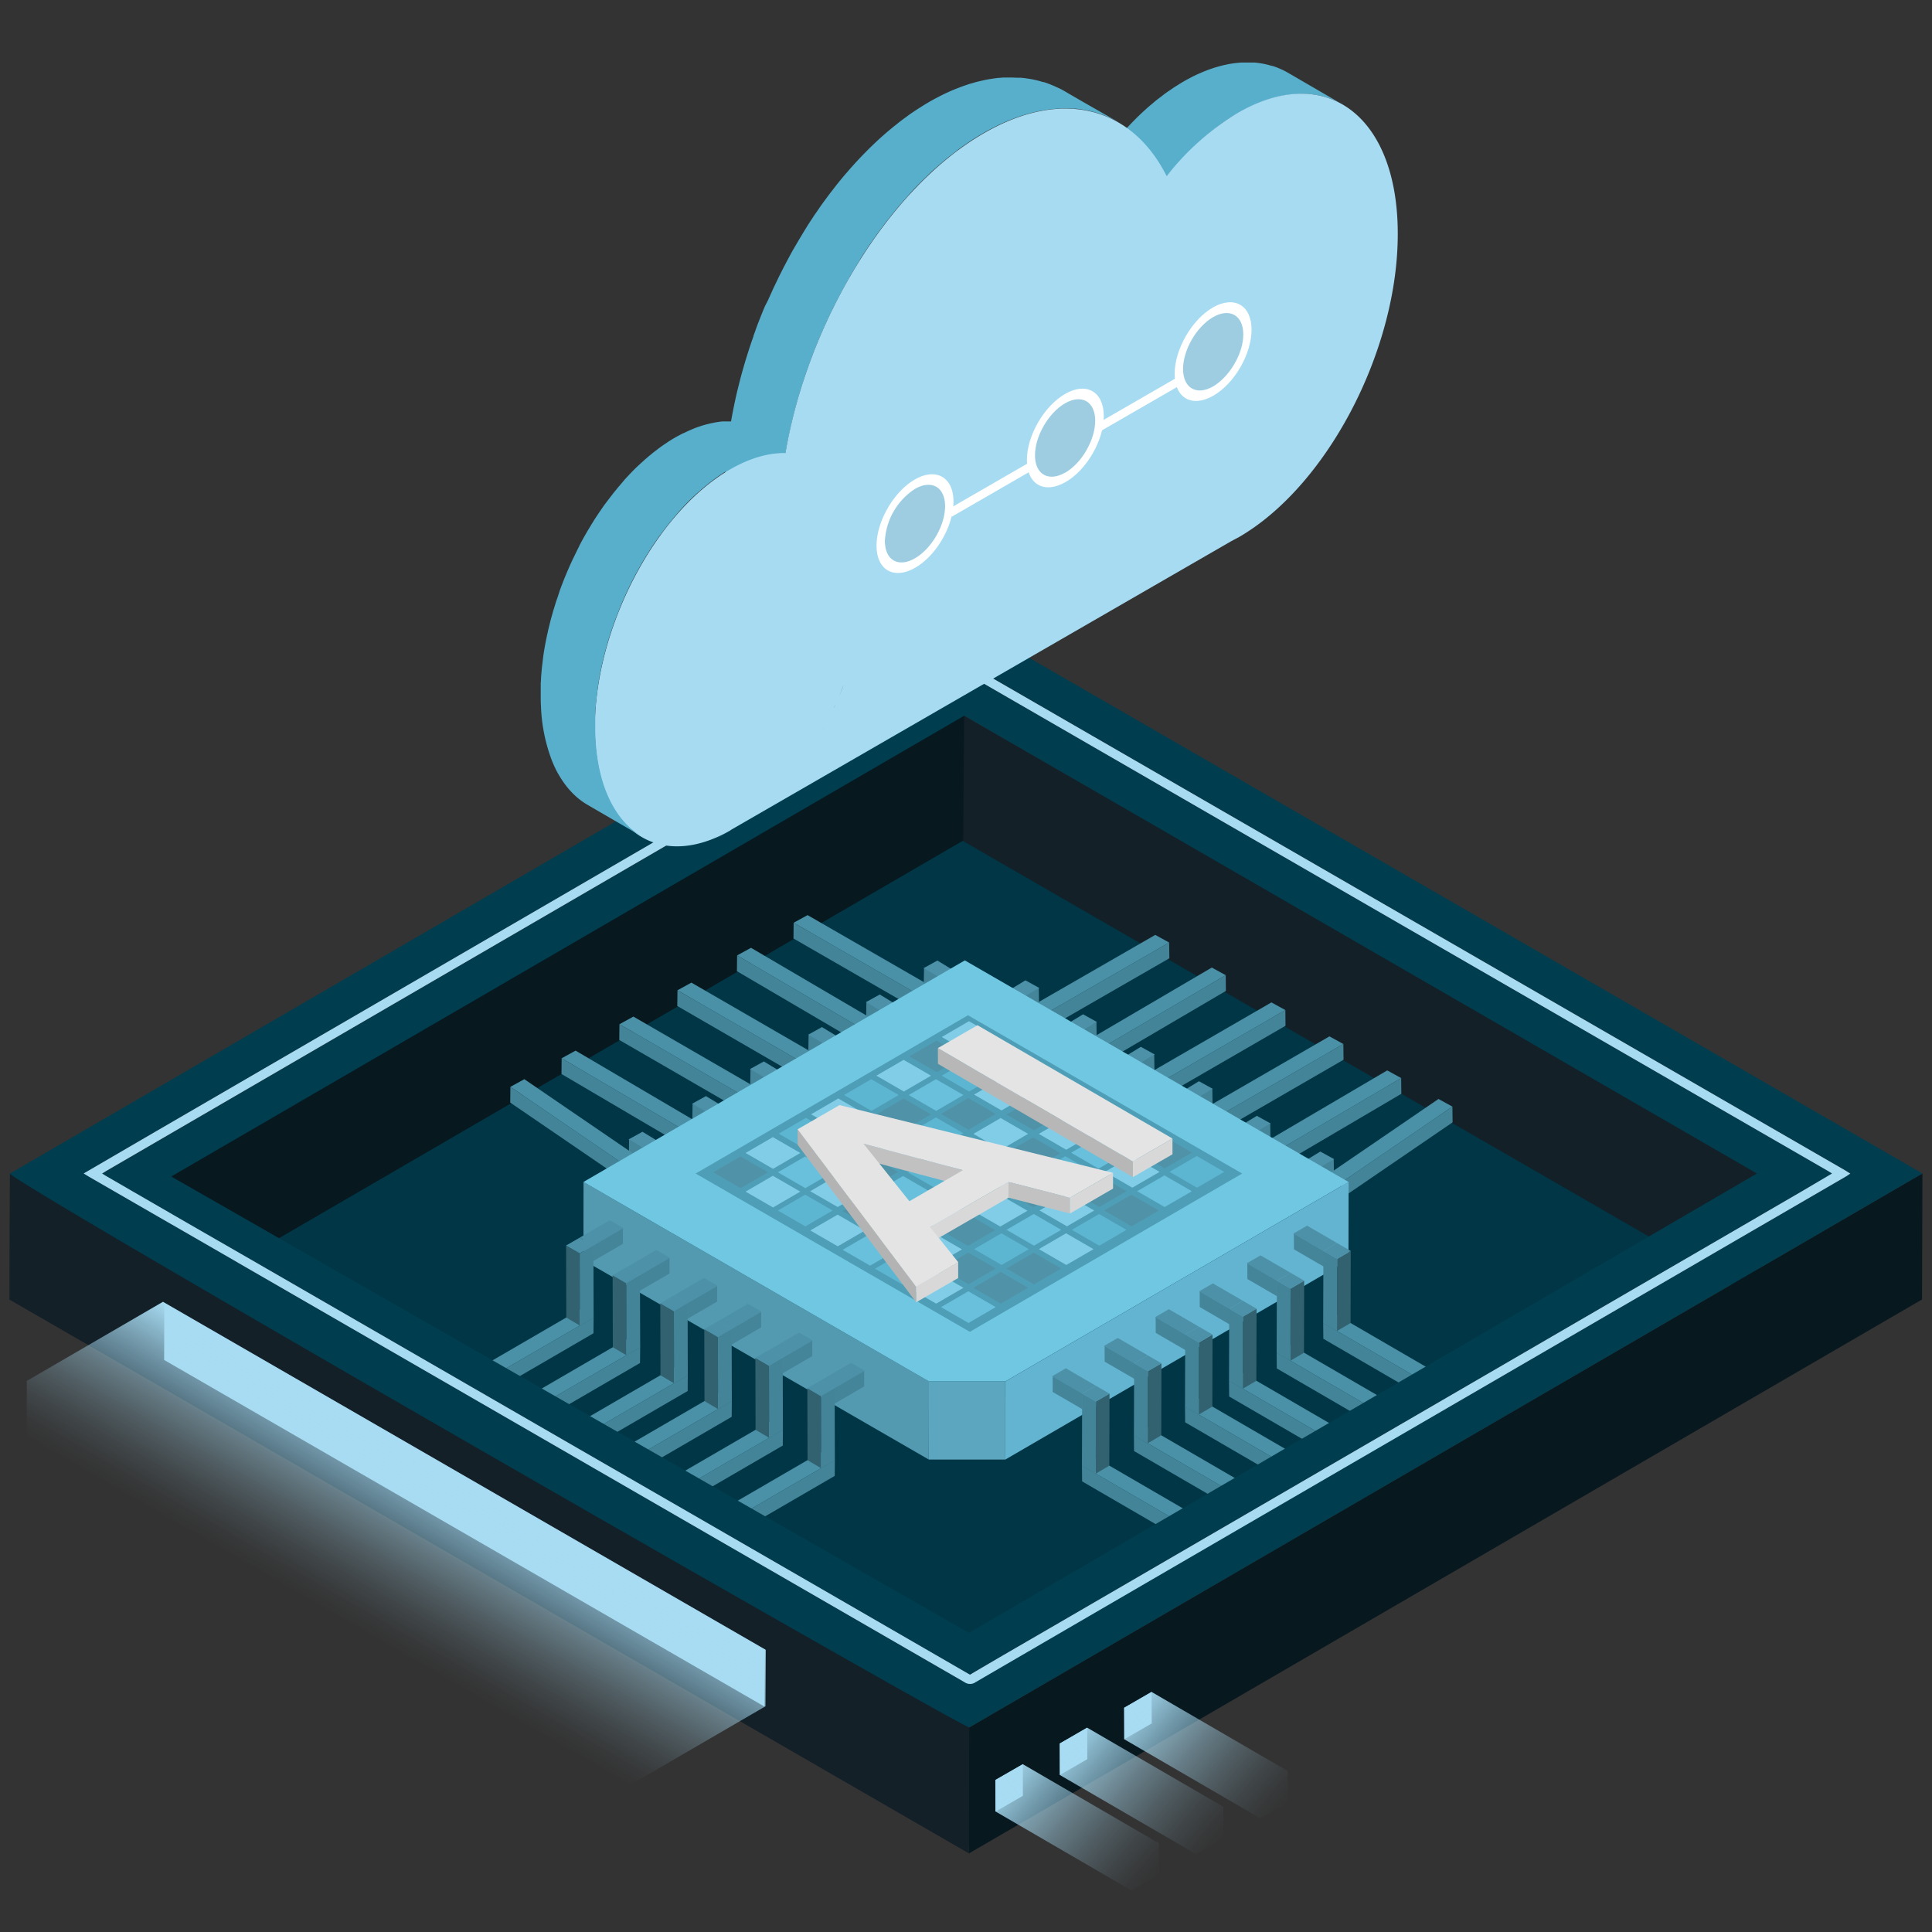
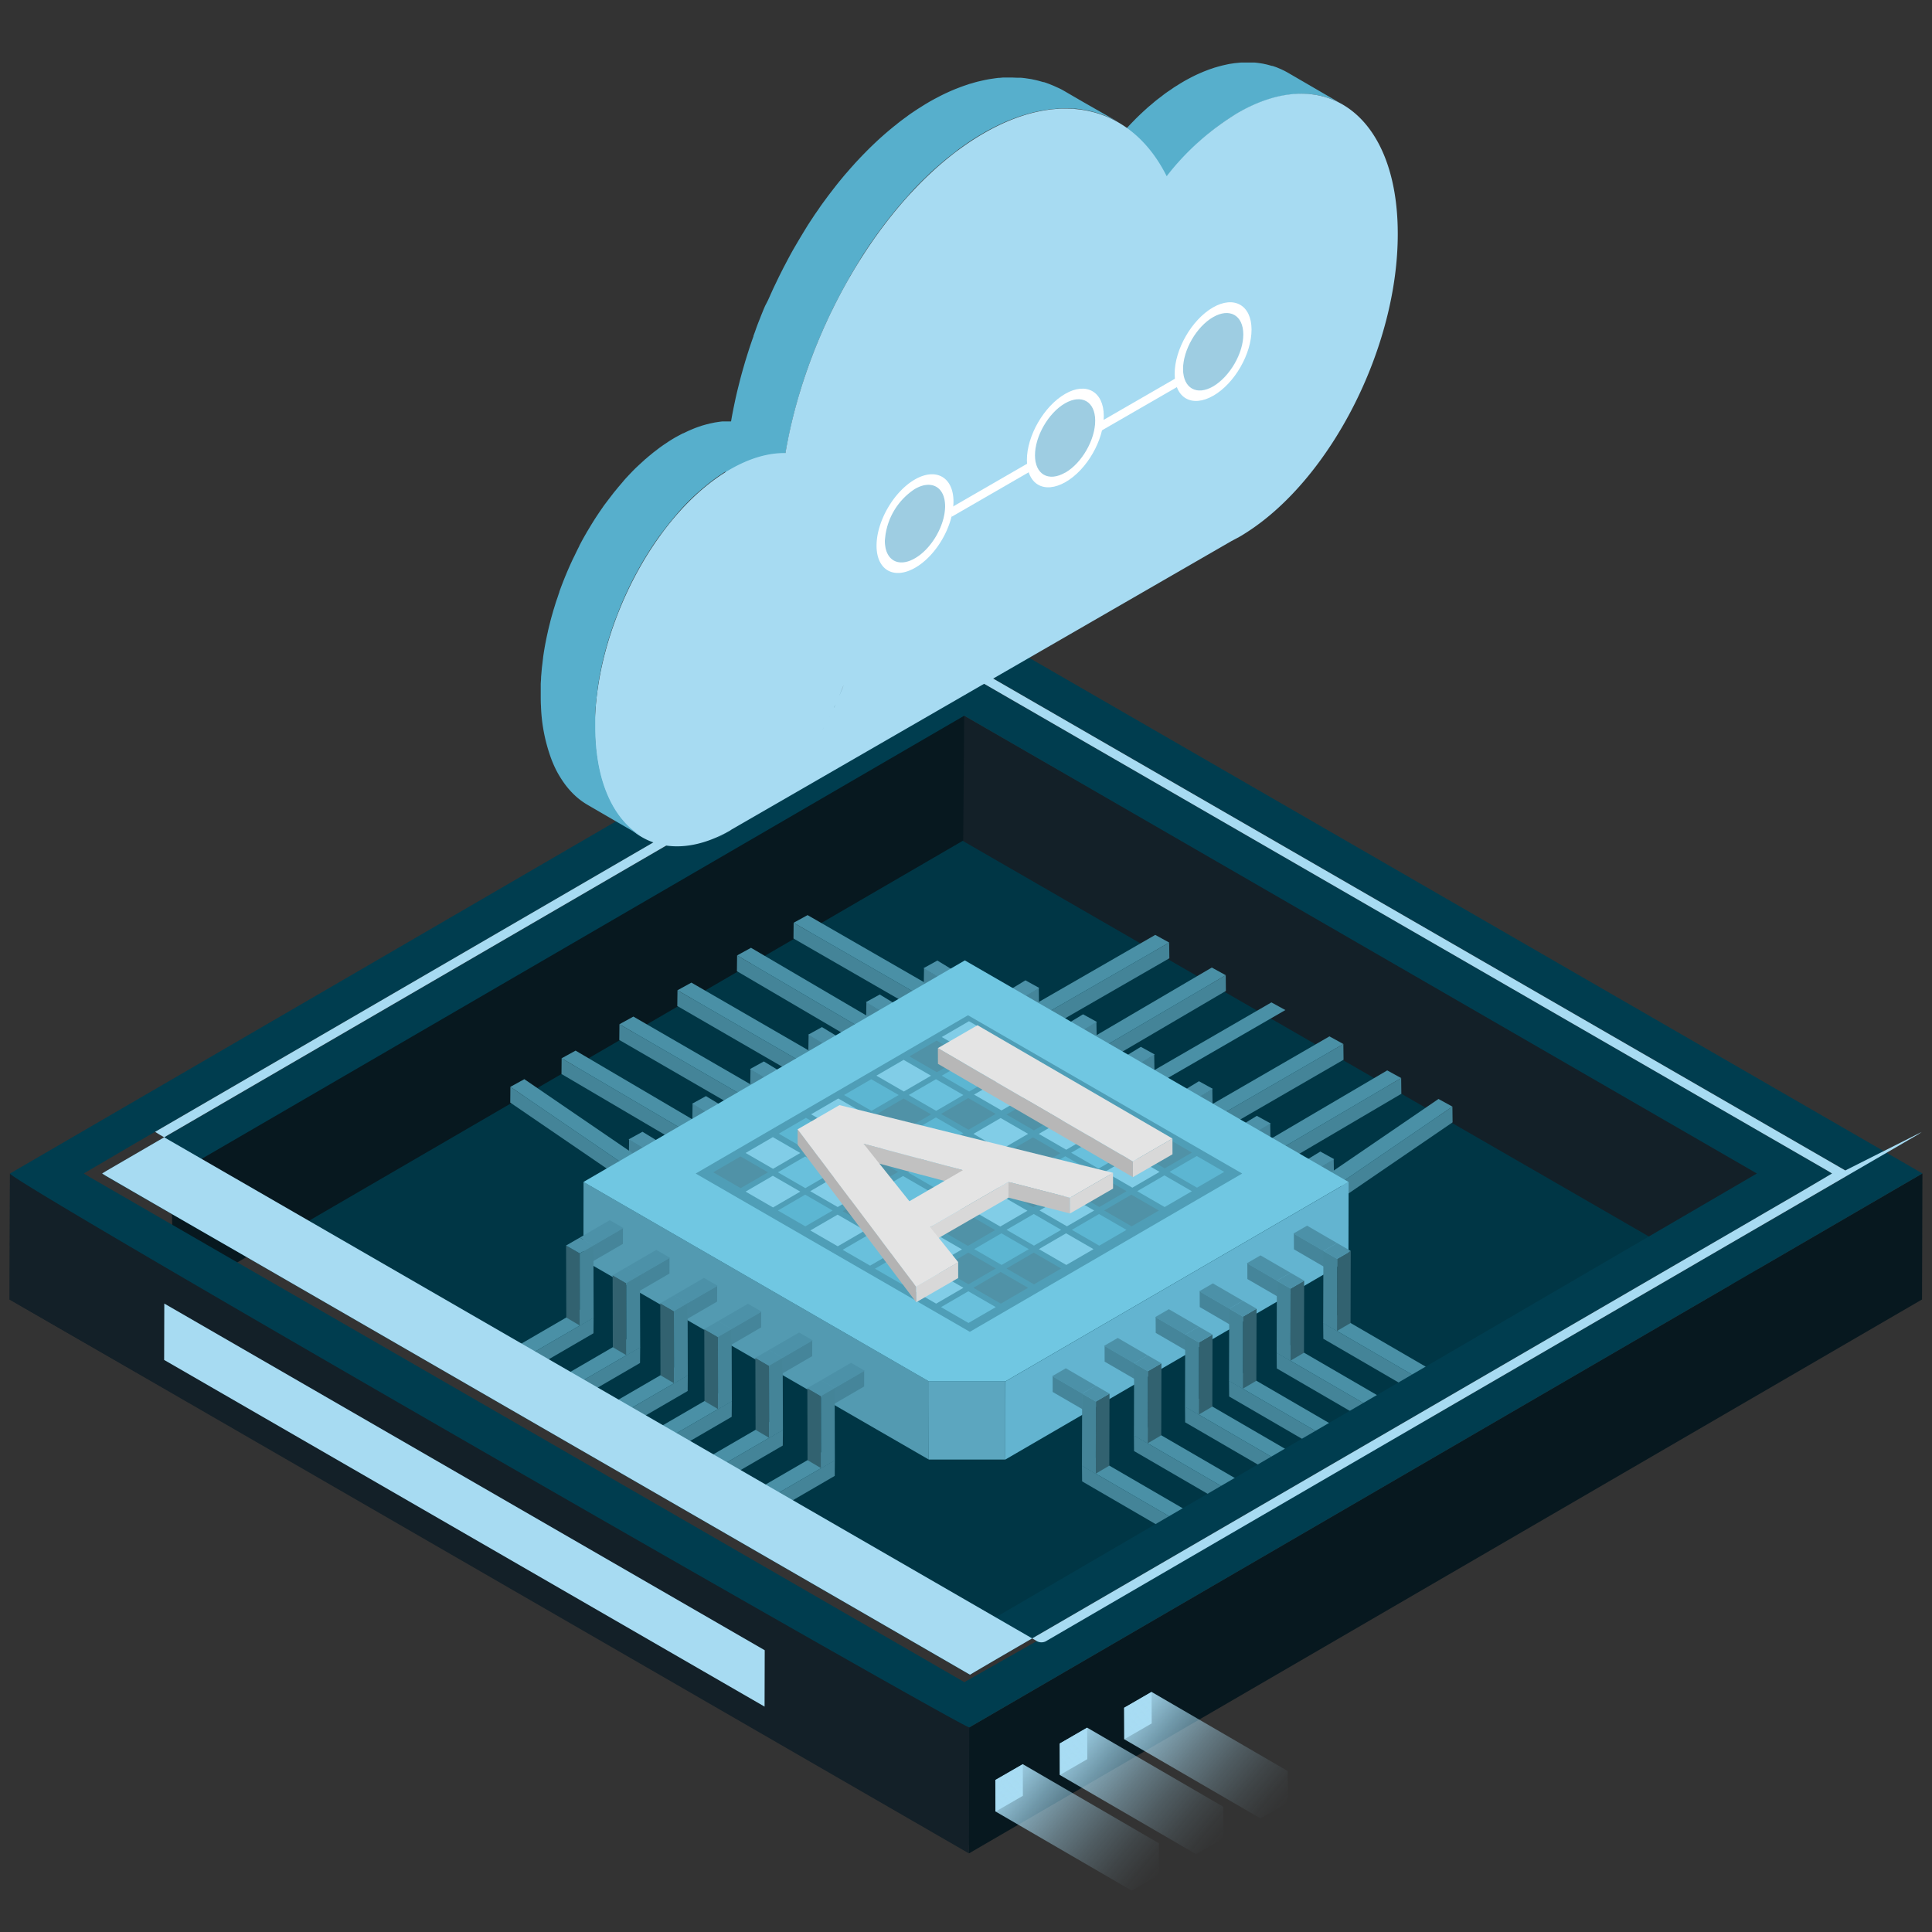
<svg xmlns="http://www.w3.org/2000/svg" height="500" viewBox="0 0 500 500" width="500">
  <rect x="0" y="0" width="500" height="500" fill="#333333" stroke="none" />
  <defs>
    <linearGradient gradientUnits="userSpaceOnUse" id="a" x1="260.3" x2="297.24" y1="457.42" y2="488.42">
      <stop offset="0" stop-color="#a8dcf3" />
      <stop offset=".05" stop-color="#a8dcf3" stop-opacity=".92" />
      <stop offset=".25" stop-color="#a8dcf3" stop-opacity=".65" />
      <stop offset=".44" stop-color="#a8dcf3" stop-opacity=".42" />
      <stop offset=".62" stop-color="#a8dcf3" stop-opacity=".24" />
      <stop offset=".78" stop-color="#a8dcf3" stop-opacity=".11" />
      <stop offset=".91" stop-color="#a8dcf3" stop-opacity=".03" />
      <stop offset="1" stop-color="#a8dcf3" stop-opacity="0" />
    </linearGradient>
    <linearGradient href="#a" id="b" x1="276.98" x2="313.92" y1="447.99" y2="478.98" />
    <linearGradient href="#a" id="c" x1="293.65" x2="330.59" y1="438.74" y2="469.73" />
    <linearGradient gradientUnits="userSpaceOnUse" id="d" x1="90.52" x2="114.54" y1="420.29" y2="378.68">
      <stop offset="0" stop-color="#a8dcf3" stop-opacity="0" />
      <stop offset=".09" stop-color="#a8dcf3" stop-opacity=".03" />
      <stop offset=".22" stop-color="#a8dcf3" stop-opacity=".11" />
      <stop offset=".38" stop-color="#a8dcf3" stop-opacity=".24" />
      <stop offset=".56" stop-color="#a8dcf3" stop-opacity=".42" />
      <stop offset=".75" stop-color="#a8dcf3" stop-opacity=".65" />
      <stop offset=".95" stop-color="#a8dcf3" stop-opacity=".92" />
      <stop offset="1" stop-color="#a8dcf3" />
    </linearGradient>
  </defs>
  <g style="isolation:isolate">
    <g>
      <g>
        <polygon fill="#003645" points="440.92 312.5 250.62 423.09 55.45 314.62 249.38 201.91 440.92 312.5" />
      </g>
      <g data-name="Base Top">
        <path d="M247.55,184.07l-.27,32.46C315.85,256.12,386.43,296.71,455,336.31l.09-33.61C386.52,263.11,316.12,223.66,247.55,184.07Z" fill="#132028" />
        <path d="M44.32,302.48l.57,33.83L249.28,217.53l.27-34.46C181.42,222.66,112.46,262.89,44.32,302.48Z" fill="#07181f" />
      </g>
      <g>
        <g data-name="Pipes Top Left">
          <g>
            <g style="isolation:isolate">
              <polygon fill="#45859a" points="170.48 299.54 170.41 303.62 162.75 298.96 162.81 294.89 170.48 299.54" />
              <polygon fill="#4c91a8" points="166.27 292.9 173.93 297.56 170.37 299.54 162.68 294.88 166.27 292.9" />
            </g>
            <g style="isolation:isolate">
              <polygon fill="#448498" points="160.77 300.86 160.71 304.94 132.05 285.35 132.09 281.27 160.77 300.86" />
              <polygon fill="#4a90a6" points="135.7 279.29 164.36 298.88 160.77 300.86 132.09 281.27 135.7 279.29" />
            </g>
          </g>
          <g data-name="Pipe">
            <g style="isolation:isolate">
              <polygon fill="#45859a" points="186.91 290.3 186.84 294.38 179.18 289.72 179.24 285.65 186.91 290.3" />
              <polygon fill="#4c91a8" points="182.7 283.67 190.36 288.32 186.8 290.3 179.11 285.65 182.7 283.67" />
            </g>
            <g style="isolation:isolate">
              <polygon fill="#448498" points="179.01 293.65 178.94 297.73 145.31 277.95 145.35 273.88 179.01 293.65" />
              <polygon fill="#4a90a6" points="148.96 271.9 182.59 291.68 179.01 293.65 145.35 273.88 148.96 271.9" />
            </g>
          </g>
          <g data-name="Pipe">
            <g style="isolation:isolate">
              <polygon fill="#45859a" points="201.89 281.33 201.82 285.41 194.16 280.76 194.23 276.68 201.89 281.33" />
              <polygon fill="#4c91a8" points="197.68 274.7 205.35 279.36 201.78 281.33 194.09 276.68 197.68 274.7" />
            </g>
            <g style="isolation:isolate">
              <polygon fill="#448498" points="191.09 282.86 191.02 286.93 160.27 269.14 160.31 265.07 191.09 282.86" />
              <polygon fill="#4a90a6" points="163.92 263.09 194.67 280.88 191.09 282.86 160.31 265.07 163.92 263.09" />
            </g>
          </g>
          <g data-name="Pipe">
            <g style="isolation:isolate">
              <polygon fill="#45859a" points="216.93 272.44 216.86 276.52 209.2 271.86 209.27 267.79 216.93 272.44" />
              <polygon fill="#4c91a8" points="212.72 265.81 220.39 270.46 216.82 272.44 209.14 267.79 212.72 265.81" />
            </g>
            <g style="isolation:isolate">
              <polygon fill="#448498" points="210.09 276.37 210.02 280.45 175.28 260.35 175.33 256.28 210.09 276.37" />
              <polygon fill="#4a90a6" points="178.93 254.3 213.67 274.39 210.09 276.37 175.33 256.28 178.93 254.3" />
            </g>
          </g>
          <g data-name="Pipe">
            <g style="isolation:isolate">
              <polygon fill="#45859a" points="231.89 264.02 231.82 268.09 224.16 263.44 224.22 259.36 231.89 264.02" />
              <polygon fill="#4c91a8" points="227.68 257.38 235.34 262.04 231.78 264.02 224.09 259.36 227.68 257.38" />
            </g>
            <g style="isolation:isolate">
              <polygon fill="#448498" points="224.2 266.87 224.13 270.95 190.71 251.34 190.76 247.26 224.2 266.87" />
              <polygon fill="#4a90a6" points="194.36 245.29 227.78 264.9 224.2 266.87 190.76 247.26 194.36 245.29" />
            </g>
          </g>
          <g data-name="Pipe">
            <g style="isolation:isolate">
              <polygon fill="#448498" points="237.57 257.33 237.5 261.4 205.35 242.88 205.39 238.81 237.57 257.33" />
              <polygon fill="#4a90a6" points="209 236.83 241.15 255.35 237.57 257.33 205.39 238.81 209 236.83" />
            </g>
            <g style="isolation:isolate">
              <polygon fill="#45859a" points="246.8 255.23 246.73 259.31 239.07 254.65 239.14 250.58 246.8 255.23" />
              <polygon fill="#4c91a8" points="242.59 248.59 250.26 253.25 246.69 255.23 239 250.57 242.59 248.59" />
            </g>
          </g>
        </g>
        <g data-name="Pipes Top Right">
          <g data-name="Pipe">
            <g style="isolation:isolate">
              <polygon fill="#45859a" points="337.5 304.66 337.56 308.73 345.23 304.08 345.16 300 337.5 304.66" />
              <polygon fill="#4c91a8" points="341.7 298.02 334.04 302.68 337.6 304.65 345.29 300 341.7 298.02" />
            </g>
            <g style="isolation:isolate">
              <polygon fill="#448498" points="347.2 305.98 347.27 310.05 375.93 290.46 375.88 286.39 347.2 305.98" />
              <polygon fill="#4a90a6" points="372.28 284.41 343.62 304 347.2 305.98 375.88 286.39 372.28 284.41" />
            </g>
          </g>
          <g data-name="Pipe">
            <g style="isolation:isolate">
              <polygon fill="#45859a" points="321.07 295.42 321.14 299.49 328.8 294.84 328.73 290.76 321.07 295.42" />
              <polygon fill="#4c91a8" points="325.27 288.78 317.61 293.44 321.18 295.42 328.86 290.76 325.27 288.78" />
            </g>
            <g style="isolation:isolate">
              <polygon fill="#448498" points="328.96 298.77 329.03 302.85 362.67 283.07 362.62 279 328.96 298.77" />
              <polygon fill="#4a90a6" points="359.01 277.02 325.38 296.79 328.96 298.77 362.62 279 359.01 277.02" />
            </g>
          </g>
          <g data-name="Pipe">
            <g style="isolation:isolate">
              <polygon fill="#45859a" points="306.08 286.45 306.15 290.53 313.81 285.87 313.75 281.8 306.08 286.45" />
              <polygon fill="#4c91a8" points="310.29 279.82 302.63 284.47 306.19 286.45 313.88 281.8 310.29 279.82" />
            </g>
            <g style="isolation:isolate">
              <polygon fill="#448498" points="316.89 287.97 316.95 292.05 347.71 274.26 347.66 270.19 316.89 287.97" />
              <polygon fill="#4a90a6" points="344.06 268.21 313.3 286 316.89 287.97 347.66 270.19 344.06 268.21" />
            </g>
          </g>
          <g data-name="Pipe">
            <g style="isolation:isolate">
              <polygon fill="#45859a" points="291.04 277.56 291.11 281.63 298.77 276.98 298.71 272.9 291.04 277.56" />
              <polygon fill="#4c91a8" points="295.25 270.92 287.59 275.58 291.15 277.56 298.84 272.9 295.25 270.92" />
            </g>
            <g style="isolation:isolate">
-               <polygon fill="#448498" points="297.89 281.49 297.95 285.56 332.69 265.47 332.65 261.4 297.89 281.49" />
              <polygon fill="#4a90a6" points="329.04 259.42 294.31 279.51 297.89 281.49 332.65 261.4 329.04 259.42" />
            </g>
          </g>
          <g data-name="Pipe">
            <g style="isolation:isolate">
              <polygon fill="#45859a" points="276.09 269.13 276.15 273.21 283.82 268.56 283.75 264.48 276.09 269.13" />
              <polygon fill="#4c91a8" points="280.29 262.5 272.63 267.15 276.19 269.13 283.88 264.48 280.29 262.5" />
            </g>
            <g style="isolation:isolate">
              <polygon fill="#448498" points="283.77 271.99 283.84 276.06 317.26 256.45 317.22 252.38 283.77 271.99" />
              <polygon fill="#4a90a6" points="313.61 250.4 280.19 270.01 283.77 271.99 317.22 252.38 313.61 250.4" />
            </g>
          </g>
          <g data-name="Pipe">
            <g style="isolation:isolate">
              <polygon fill="#448498" points="270.4 262.44 270.47 266.52 302.63 248 302.58 243.93 270.4 262.44" />
              <polygon fill="#4a90a6" points="298.98 241.95 266.82 260.47 270.4 262.44 302.58 243.93 298.98 241.95" />
            </g>
            <g style="isolation:isolate">
              <polygon fill="#45859a" points="261.17 260.35 261.24 264.42 268.9 259.77 268.84 255.69 261.17 260.35" />
              <polygon fill="#4c91a8" points="265.38 253.71 257.72 258.37 261.28 260.35 268.97 255.69 265.38 253.71" />
            </g>
          </g>
        </g>
      </g>
      <g>
        <g style="isolation:isolate">
          <polygon fill="#63b4d0" points="260.21 357.5 260.18 377.73 348.98 326.12 349.02 305.89 260.21 357.5" />
          <path d="M260.18,377.73l0-20.23h-19.8l0,20.23Z" fill="#5ca6bf" />
          <polygon fill="#539ab1" points="151.02 305.89 150.99 326.12 240.37 377.73 240.41 357.5 151.02 305.89" />
          <path d="M249.7,248.55,151,305.89l89.39,51.61h19.8L349,305.89Z" fill="#70c7e2" />
        </g>
      </g>
      <g>
        <g data-name="Pipes Bottom Left">
          <g data-name="Pipe">
            <g style="isolation:isolate">
              <polygon fill="#45859a" points="215.9 359.25 215.89 363.32 223.64 358.82 223.65 354.74 215.9 359.25" />
              <polygon fill="#4c91a8" points="220.24 352.69 212.49 357.2 216.01 359.25 223.79 354.74 220.24 352.69" />
            </g>
            <g style="isolation:isolate">
              <polygon fill="#448498" points="191.98 391.87 191.97 395.94 216.03 381.96 216.06 377.89 191.98 391.87" />
              <polygon fill="#4a90a6" points="212.5 375.84 188.44 389.82 191.98 391.87 216.06 377.89 212.5 375.84" />
            </g>
            <g style="isolation:isolate">
              <polygon fill="#326270" points="212.46 361.3 208.94 359.25 208.99 377.89 212.5 379.96 212.46 361.3" />
              <polygon fill="#4c91a8" points="212.49 357.2 208.94 359.25 212.46 361.3 216.01 359.25 212.49 357.2" />
              <polygon fill="#448498" points="216.01 359.25 212.46 361.3 212.5 379.96 216.06 377.89 216.01 359.25" />
            </g>
          </g>
          <g data-name="Pipe">
            <g style="isolation:isolate">
              <polygon fill="#45859a" points="202.46 351.4 202.45 355.47 210.2 350.97 210.21 346.89 202.46 351.4" />
              <polygon fill="#4c91a8" points="206.79 344.85 199.04 349.35 202.56 351.4 210.34 346.89 206.79 344.85" />
            </g>
            <g style="isolation:isolate">
              <polygon fill="#448498" points="178.53 384.02 178.52 388.09 202.58 374.11 202.62 370.04 178.53 384.02" />
              <polygon fill="#4a90a6" points="199.05 367.99 174.99 381.97 178.53 384.02 202.62 370.04 199.05 367.99" />
            </g>
            <g style="isolation:isolate">
              <polygon fill="#326270" points="199.01 353.45 195.49 351.4 195.54 370.04 199.05 372.11 199.01 353.45" />
              <polygon fill="#4c91a8" points="199.04 349.35 195.49 351.4 199.01 353.45 202.56 351.4 199.04 349.35" />
              <polygon fill="#448498" points="202.56 351.4 199.01 353.45 199.05 372.11 202.62 370.04 202.56 351.4" />
            </g>
          </g>
          <g data-name="Pipe">
            <g style="isolation:isolate">
              <polygon fill="#45859a" points="189.24 343.96 189.23 348.04 196.98 343.53 196.99 339.45 189.24 343.96" />
              <polygon fill="#4c91a8" points="193.57 337.41 185.82 341.91 189.34 343.96 197.12 339.46 193.57 337.41" />
            </g>
            <g style="isolation:isolate">
              <polygon fill="#448498" points="165.32 376.58 165.31 380.66 189.36 366.67 189.4 362.6 165.32 376.58" />
              <polygon fill="#4a90a6" points="185.83 360.55 161.77 374.53 165.32 376.58 189.4 362.6 185.83 360.55" />
            </g>
            <g style="isolation:isolate">
              <polygon fill="#326270" points="185.79 346.01 182.27 343.96 182.32 362.6 185.83 364.67 185.79 346.01" />
              <polygon fill="#4c91a8" points="185.82 341.91 182.27 343.96 185.79 346.01 189.34 343.96 185.82 341.91" />
              <polygon fill="#448498" points="189.34 343.96 185.79 346.01 185.83 364.67 189.4 362.6 189.34 343.96" />
            </g>
          </g>
          <g data-name="Pipe">
            <g style="isolation:isolate">
              <polygon fill="#45859a" points="177.85 337.27 177.83 341.35 185.59 336.85 185.6 332.77 177.85 337.27" />
              <polygon fill="#4c91a8" points="182.18 330.72 174.43 335.23 177.95 337.27 185.73 332.77 182.18 330.72" />
            </g>
            <g style="isolation:isolate">
              <polygon fill="#448498" points="153.92 369.89 153.91 373.97 177.97 359.99 178 355.92 153.92 369.89" />
              <polygon fill="#4a90a6" points="174.44 353.87 150.38 367.85 153.92 369.89 178 355.92 174.44 353.87" />
            </g>
            <g style="isolation:isolate">
              <polygon fill="#326270" points="174.4 339.32 170.88 337.28 170.93 355.92 174.44 357.99 174.4 339.32" />
              <polygon fill="#4c91a8" points="174.43 335.23 170.88 337.28 174.4 339.32 177.95 337.27 174.43 335.23" />
              <polygon fill="#448498" points="177.95 337.27 174.4 339.32 174.44 357.99 178 355.92 177.95 337.27" />
            </g>
          </g>
          <g data-name="Pipe">
            <g style="isolation:isolate">
              <polygon fill="#45859a" points="165.52 330.02 165.5 334.1 173.26 329.59 173.27 325.52 165.52 330.02" />
              <polygon fill="#4c91a8" points="169.85 323.47 162.1 327.97 165.62 330.02 173.4 325.52 169.85 323.47" />
            </g>
            <g style="isolation:isolate">
              <polygon fill="#448498" points="141.59 362.64 141.58 366.72 165.64 352.74 165.68 348.66 141.59 362.64" />
              <polygon fill="#4a90a6" points="162.11 346.61 138.05 360.6 141.59 362.64 165.68 348.66 162.11 346.61" />
            </g>
            <g style="isolation:isolate">
              <polygon fill="#326270" points="162.07 332.07 158.55 330.02 158.6 348.67 162.11 350.73 162.07 332.07" />
              <polygon fill="#4c91a8" points="162.1 327.97 158.55 330.02 162.07 332.07 165.62 330.02 162.1 327.97" />
              <polygon fill="#448498" points="165.62 330.02 162.07 332.07 162.11 350.73 165.68 348.66 165.62 330.02" />
            </g>
          </g>
          <g data-name="Pipe">
            <g style="isolation:isolate">
              <polygon fill="#45859a" points="153.47 322.33 153.46 326.41 161.21 321.91 161.22 317.83 153.47 322.33" />
              <polygon fill="#4c91a8" points="157.8 315.78 150.05 320.29 153.58 322.33 161.35 317.83 157.8 315.78" />
            </g>
            <g style="isolation:isolate">
              <polygon fill="#448498" points="129.55 354.95 129.54 359.03 153.59 345.05 153.63 340.98 129.55 354.95" />
              <polygon fill="#4a90a6" points="150.06 338.93 126 352.91 129.55 354.95 153.63 340.98 150.06 338.93" />
            </g>
            <g style="isolation:isolate">
              <polygon fill="#326270" points="150.03 324.38 146.5 322.34 146.56 340.98 150.06 343.05 150.03 324.38" />
              <polygon fill="#4c91a8" points="150.05 320.29 146.5 322.34 150.03 324.38 153.58 322.33 150.05 320.29" />
              <polygon fill="#448498" points="153.58 322.33 150.03 324.38 150.06 343.05 153.63 340.98 153.58 322.33" />
            </g>
          </g>
        </g>
        <g data-name="Pipes Bottom Right">
          <g data-name="Pipe">
            <g style="isolation:isolate">
              <polygon fill="#45859a" points="280.17 360.66 280.18 364.74 272.43 360.24 272.42 356.16 280.17 360.66" />
              <polygon fill="#4c91a8" points="275.84 354.11 283.59 358.62 280.06 360.66 272.29 356.16 275.84 354.11" />
            </g>
            <g style="isolation:isolate">
              <polygon fill="#448498" points="304.09 393.28 304.11 397.36 280.05 383.38 280.01 379.31 304.09 393.28" />
              <polygon fill="#4a90a6" points="283.58 377.26 307.64 391.24 304.09 393.28 280.01 379.31 283.58 377.26" />
            </g>
            <g style="isolation:isolate">
              <polygon fill="#326270" points="283.62 362.71 287.14 360.67 287.09 379.31 283.58 381.38 283.62 362.71" />
              <polygon fill="#4c91a8" points="283.59 358.62 287.14 360.67 283.62 362.71 280.06 360.66 283.59 358.62" />
              <polygon fill="#448498" points="280.06 360.66 283.62 362.71 283.58 381.38 280.01 379.31 280.06 360.66" />
            </g>
          </g>
          <g data-name="Pipe">
            <g style="isolation:isolate">
              <polygon fill="#45859a" points="293.62 352.81 293.63 356.89 285.88 352.39 285.87 348.31 293.62 352.81" />
              <polygon fill="#4c91a8" points="289.28 346.26 297.04 350.77 293.51 352.81 285.73 348.31 289.28 346.26" />
            </g>
            <g style="isolation:isolate">
              <polygon fill="#448498" points="317.54 385.44 317.55 389.51 293.49 375.53 293.46 371.46 317.54 385.44" />
              <polygon fill="#4a90a6" points="297.02 369.41 321.08 383.39 317.54 385.44 293.46 371.46 297.02 369.41" />
            </g>
            <g style="isolation:isolate">
              <polygon fill="#326270" points="297.06 354.87 300.58 352.82 300.53 371.46 297.02 373.53 297.06 354.87" />
              <polygon fill="#4c91a8" points="297.04 350.77 300.58 352.82 297.06 354.87 293.51 352.81 297.04 350.77" />
              <polygon fill="#448498" points="293.51 352.81 297.06 354.87 297.02 373.53 293.46 371.46 293.51 352.81" />
            </g>
          </g>
          <g data-name="Pipe">
            <g style="isolation:isolate">
              <polygon fill="#45859a" points="306.84 345.38 306.85 349.45 299.1 344.95 299.08 340.87 306.84 345.38" />
              <polygon fill="#4c91a8" points="302.5 338.82 310.25 343.33 306.73 345.38 298.95 340.87 302.5 338.82" />
            </g>
            <g style="isolation:isolate">
              <polygon fill="#448498" points="330.76 378 330.77 382.07 306.71 368.09 306.68 364.02 330.76 378" />
              <polygon fill="#4a90a6" points="310.24 361.97 334.3 375.95 330.76 378 306.68 364.02 310.24 361.97" />
            </g>
            <g style="isolation:isolate">
              <polygon fill="#326270" points="310.28 347.43 313.8 345.38 313.75 364.02 310.24 366.09 310.28 347.43" />
              <polygon fill="#4c91a8" points="310.25 343.33 313.8 345.38 310.28 347.43 306.73 345.38 310.25 343.33" />
              <polygon fill="#448498" points="306.73 345.38 310.28 347.43 310.24 366.09 306.68 364.02 306.73 345.38" />
            </g>
          </g>
          <g data-name="Pipe">
            <g style="isolation:isolate">
              <polygon fill="#45859a" points="318.23 338.69 318.24 342.77 310.49 338.26 310.48 334.19 318.23 338.69" />
              <polygon fill="#4c91a8" points="313.89 332.14 321.65 336.64 318.12 338.69 310.35 334.19 313.89 332.14" />
            </g>
            <g style="isolation:isolate">
              <polygon fill="#448498" points="342.15 371.31 342.16 375.39 318.1 361.41 318.07 357.33 342.15 371.31" />
              <polygon fill="#4a90a6" points="321.63 355.29 345.69 369.27 342.15 371.31 318.07 357.33 321.63 355.29" />
            </g>
            <g style="isolation:isolate">
              <polygon fill="#326270" points="321.67 340.74 325.2 338.69 325.14 357.34 321.63 359.4 321.67 340.74" />
              <polygon fill="#4c91a8" points="321.65 336.64 325.2 338.69 321.67 340.74 318.12 338.69 321.65 336.64" />
              <polygon fill="#448498" points="318.12 338.69 321.67 340.74 321.63 359.4 318.07 357.33 318.12 338.69" />
            </g>
          </g>
          <g data-name="Pipe">
            <g style="isolation:isolate">
              <polygon fill="#45859a" points="330.56 331.44 330.57 335.51 322.82 331.01 322.81 326.93 330.56 331.44" />
              <polygon fill="#4c91a8" points="326.22 324.89 333.98 329.39 330.45 331.44 322.67 326.94 326.22 324.89" />
            </g>
            <g style="isolation:isolate">
              <polygon fill="#448498" points="354.48 364.06 354.49 368.13 330.43 354.15 330.4 350.08 354.48 364.06" />
              <polygon fill="#4a90a6" points="333.96 348.03 358.02 362.01 354.48 364.06 330.4 350.08 333.96 348.03" />
            </g>
            <g style="isolation:isolate">
              <polygon fill="#326270" points="334 333.49 337.52 331.44 337.47 350.08 333.96 352.15 334 333.49" />
              <polygon fill="#4c91a8" points="333.98 329.39 337.52 331.44 334 333.49 330.45 331.44 333.98 329.39" />
              <polygon fill="#448498" points="330.45 331.44 334 333.49 333.96 352.15 330.4 350.08 330.45 331.44" />
            </g>
          </g>
          <g data-name="Pipe">
            <g style="isolation:isolate">
              <polygon fill="#45859a" points="342.61 323.75 342.62 327.83 334.87 323.32 334.85 319.25 342.61 323.75" />
              <polygon fill="#4c91a8" points="338.27 317.2 346.02 321.7 342.5 323.75 334.72 319.25 338.27 317.2" />
            </g>
            <g style="isolation:isolate">
              <polygon fill="#448498" points="366.53 356.37 366.54 360.45 342.48 346.47 342.44 342.39 366.53 356.37" />
              <polygon fill="#4a90a6" points="346.01 340.35 370.07 354.33 366.53 356.37 342.44 342.39 346.01 340.35" />
            </g>
            <g style="isolation:isolate">
              <polygon fill="#326270" points="346.05 325.8 349.57 323.75 349.52 342.4 346.01 344.46 346.05 325.8" />
              <polygon fill="#4c91a8" points="346.02 321.7 349.57 323.75 346.05 325.8 342.5 323.75 346.02 321.7" />
              <polygon fill="#448498" points="342.5 323.75 346.05 325.8 346.01 344.46 342.44 342.39 342.5 323.75" />
            </g>
          </g>
        </g>
      </g>
      <g data-name="Base">
        <g style="isolation:isolate">
          <path d="M2.58,303.71l-.1,32.61c82.76,47.78,167.33,94.51,250.08,142.29l.9-30.05Z" fill="#132028" />
          <path d="M2.58,303.71l-.1,32.61L250.76,479.66l.09-32.61Z" fill="#132028" />
          <path d="M250.85,447.05l-.09,32.61Q374.09,408,497.42,336.3l.1-32.61Z" fill="#07181f" />
          <g>
            <path d="M250.85,447.05,2.58,303.71h0c0,2.07,246.13,143.3,248.27,143.34m0,0S496.7,304.18,497.52,303.69L249.22,160.36,2.58,303.71m247,131.63q-96-55.48-192.06-110.89L23,304.5l-1.31-.81L34.8,296,217.52,189.9q15.54-9,31.08-18.08a1.68,1.68,0,0,1,2,.05l125.39,72.38,101.62,58.66,1.3.78c-.42.27-.72.49-1,.68L371.47,366.15Z" fill="#003d4f" />
            <path d="M473,303Q361.87,238.86,250.7,174.68a1.94,1.94,0,0,0-2.26,0q-18.74,10.93-37.53,21.8L27.65,303l-1.22.75c.48.3.8.52,1.14.71Q44.1,314,60.65,323.5l89.09,51.43Q200.4,404.17,251,433.41c7.75-4.56,15.54-9.06,23.32-13.58l97.72-56.77,94.33-54.8,7.76-4.53C473.68,303.43,473.36,303.22,473,303ZM250.76,422.59,44.32,304.48,249.55,185.22,454.68,303.7Z" fill="#003d4f" />
          </g>
-           <path d="M477.56,302.91,375.94,244.25,250.55,171.87a1.68,1.68,0,0,0-2-.05q-18.12,10.59-36.27,21.1-86.05,50-172.14,100L21.65,303.69l1.31.81,34.58,19.95q96,55.43,192.06,110.89a2.48,2.48,0,0,0,2.89,0q59.47-34.6,119-69.16l106.36-61.78c.31-.19.61-.41,1-.68Zm-11.16,5.35-94.33,54.8-97.72,56.77c-7.78,4.52-15.57,9-23.32,13.58q-50.62-29.27-101.29-58.48L60.65,323.5Q44.11,314,27.57,304.41c-.34-.19-.66-.41-1.14-.71l1.22-.75L210.91,196.46q18.76-10.9,37.53-21.8a1.94,1.94,0,0,1,2.26,0Q361.85,238.87,473,303c.33.19.65.4,1.13.7Z" fill="#a7dbf2" />
+           <path d="M477.56,302.91,375.94,244.25,250.55,171.87a1.68,1.68,0,0,0-2-.05q-18.12,10.59-36.27,21.1-86.05,50-172.14,100l1.31.81,34.58,19.95q96,55.43,192.06,110.89a2.48,2.48,0,0,0,2.89,0q59.47-34.6,119-69.16l106.36-61.78c.31-.19.61-.41,1-.68Zm-11.16,5.35-94.33,54.8-97.72,56.77c-7.78,4.52-15.57,9-23.32,13.58q-50.62-29.27-101.29-58.48L60.65,323.5Q44.11,314,27.57,304.41c-.34-.19-.66-.41-1.14-.71l1.22-.75L210.91,196.46q18.76-10.9,37.53-21.8a1.94,1.94,0,0,1,2.26,0Q361.85,238.87,473,303c.33.19.65.4,1.13.7Z" fill="#a7dbf2" />
        </g>
      </g>
    </g>
    <g data-name="Long Light">
      <polygon fill="#a7dbf2" points="42.52 337.36 42.48 351.95 197.87 441.67 197.91 427.08 42.52 337.36" />
    </g>
    <g data-name="Small Lights">
      <polygon fill="#a7dbf2" points="264.7 456.6 257.6 460.7 257.63 468.85 264.72 464.75 264.7 456.6" />
      <polygon fill="#a7dbf2" points="281.36 447.12 274.27 451.22 274.29 459.37 281.39 455.27 281.36 447.12" />
      <polygon fill="#a7dbf2" points="298.03 437.87 290.94 441.97 290.96 450.12 298.06 446.02 298.03 437.87" />
    </g>
    <g>
      <g data-name="Small glows">
        <g>
          <polygon fill="url(#a)" points="299.93 477.04 264.69 456.56 257.59 460.65 257.62 468.8 292.86 489.28 299.95 485.19 299.93 477.04" />
        </g>
        <g>
          <polygon fill="url(#b)" points="316.6 467.6 281.36 447.12 274.27 451.22 274.29 459.37 309.53 479.85 316.63 475.75 316.6 467.6" />
        </g>
        <g>
          <polygon fill="url(#c)" points="333.27 458.35 298.03 437.87 290.94 441.97 290.96 450.12 326.2 470.6 333.3 466.5 333.27 458.35" />
        </g>
      </g>
      <g data-name="Big Glows">
        <g>
-           <polygon fill="url(#d)" points="42.18 336.9 6.94 357.38 6.9 372.01 162.88 462.06 198.12 441.58 198.16 426.96 42.18 336.9" />
-         </g>
+           </g>
      </g>
    </g>
    <g>
      <g data-name="Cloud">
        <g style="isolation:isolate">
          <path d="M347.51,27.07l-14.09-8.19c-.51-.29-1-.56-1.55-.81l-.12-.06c-.34-.16-.7-.31-1.05-.45l-.13-.06c-.41-.16-.83-.3-1.25-.44l-.13,0-.41-.11c-.34-.1-.67-.19-1-.27l-.51-.11-.46-.1-.51-.08-.52-.08c-.36-.05-.72-.09-1.09-.12l-.42,0h-.11c-.47,0-.95,0-1.44,0h-.21c-.4,0-.8,0-1.2,0h-.17l-.66.06-1,.1-.72.11-.66.1-.29.06-1,.22c-.27.07-.55.12-.82.2s-.72.19-1.08.3-.42.11-.63.18l-.23.08-.5.17c-.41.13-.81.28-1.22.44l-.55.21c-.45.18-.89.37-1.34.57l-.39.17c-.53.24-1.07.5-1.6.77l-.11.06c-.68.35-1.37.72-2.06,1.12s-1.64,1-2.44,1.5l-.8.56c-.54.36-1.08.72-1.61,1.11-.31.23-.63.49-.94.73-.48.36-.95.71-1.42,1.09s-.66.57-1,.85-.83.68-1.24,1.05a.46.46,0,0,0-.07.07c-.87.78-1.74,1.59-2.59,2.43-.24.23-.47.48-.7.71-.62.63-1.23,1.26-1.83,1.92l-.37.38-.86,1-.61.69c-.65.76-1.29,1.52-1.92,2.3l-.33.41c-.66.84-1.31,1.69-2,2.56l-.46.63-.65.9c-.2.28-.39.59-.6.89-.53.77-1.06,1.54-1.57,2.34l-.54.79-.45.74c-.48.76-.94,1.53-1.4,2.3l-.61,1-.32.58c-.46.8-.9,1.62-1.34,2.44-.2.38-.42.76-.63,1.15-.06.13-.12.26-.19.39-.51,1-1,2-1.47,3-.16.34-.33.67-.49,1a.77.77,0,0,1-.07.16q-1,2.13-1.89,4.31a1,1,0,0,1-.07.15c-.45,1.1-.87,2.21-1.29,3.32l-.29.78c-.11.3-.23.6-.34.91-.32.91-.64,1.83-.94,2.75v0c-.3.91-.59,1.83-.86,2.75-.08.27-.15.54-.23.81l-.34,1.21c-.25.9-.48,1.81-.7,2.72-.1.37-.19.74-.28,1.11,0,.17-.09.34-.13.51-.13.58-.23,1.16-.36,1.74s-.27,1.27-.39,1.91-.26,1.47-.38,2.2-.21,1.27-.31,1.89c0,.12,0,.23,0,.34-.15,1.09-.28,2.17-.39,3.26,0,.26,0,.52-.07.79-.09,1-.17,2-.22,3l-.06,1c-.05,1.21-.09,2.42-.08,3.62,0,14,4,24.43,10.48,30.38a22.25,22.25,0,0,0,3.77,2.79l14.1,8.19a21.93,21.93,0,0,1-3.78-2.79c-6.48-5.95-10.44-16.42-10.48-30.37,0-1.21,0-2.42.09-3.63,0-.34,0-.68.05-1,.06-1,.13-2,.23-3,0-.26,0-.52.07-.78.12-1.19.27-2.39.44-3.6.09-.62.2-1.25.31-1.88s.23-1.47.37-2.21.27-1.27.4-1.9.31-1.51.49-2.26c.08-.37.18-.74.27-1.11.22-.91.46-1.81.71-2.72.11-.4.22-.8.34-1.21.34-1.19.7-2.38,1.09-3.57h0c.4-1.23.83-2.46,1.28-3.68.09-.25.19-.51.28-.77.44-1.16.89-2.32,1.37-3.46.6-1.46,1.23-2.89,1.89-4.31.18-.4.38-.78.56-1.17.48-1,1-2,1.46-3,.27-.52.56-1,.83-1.55.44-.81.88-1.63,1.34-2.43.3-.53.62-1.06.93-1.59.46-.77.92-1.54,1.39-2.29l1-1.54c.52-.79,1-1.57,1.58-2.34.41-.6.83-1.2,1.25-1.79l.46-.62c.75-1,1.51-2,2.28-3,.63-.79,1.28-1.55,1.93-2.31.2-.23.4-.46.61-.68.4-.46.81-.92,1.22-1.36.61-.66,1.22-1.29,1.83-1.91.24-.24.47-.49.71-.72.85-.84,1.71-1.65,2.59-2.43.43-.39.87-.75,1.31-1.12l1-.85c.47-.38.95-.73,1.42-1.09.31-.24.62-.5.94-.73.53-.39,1.07-.75,1.61-1.12l.79-.55c.81-.53,1.62-1,2.44-1.5s1.38-.77,2.07-1.12,1.14-.57,1.7-.83l.39-.17c.45-.2.9-.39,1.34-.56l.55-.22c.41-.16.82-.3,1.23-.44l.5-.17.85-.26,1.08-.3.83-.2,1-.22,1-.16.71-.11,1-.1.66-.06c.46,0,.92,0,1.37-.05h.21c.52,0,1,0,1.55.05l.42,0c.36,0,.73.07,1.08.12l.53.08c.32.05.65.11,1,.18l.51.11c.34.08.67.17,1,.27l.41.12c.46.14.92.3,1.37.48l.13.05c.4.16.79.33,1.18.51s1,.52,1.53.81Z" fill="#57afcc" />
          <path d="M280.37,26.42l-4.94-2.87c-.65-.38-1.32-.72-2-1l-.16-.08c-.43-.2-.87-.39-1.31-.56l-.2-.09c-.53-.2-1.06-.4-1.61-.57l-.16,0c-.17-.06-.35-.1-.52-.15-.43-.13-.86-.24-1.3-.35l-.66-.14-.59-.13-.66-.1-.66-.1c-.47-.07-.94-.12-1.42-.16l-.51,0-.14,0c-.61,0-1.23-.05-1.86-.06h-.32c-.49,0-1,0-1.49,0l-.22,0-.84.08c-.43,0-.86.07-1.3.13l-.91.13-.82.13-.4.08c-.44.08-.88.18-1.32.28l-1.07.25c-.46.12-.92.25-1.37.39l-.8.22-.33.12-.63.21c-.53.18-1.06.37-1.6.58l-.65.25c-.69.27-1.38.56-2.08.88l-.11.05c-.62.28-1.24.57-1.87.89l-.39.2-.45.24c-.74.38-1.48.78-2.23,1.21l-.59.35h0c-.8.47-1.6,1-2.4,1.49-.14.1-.28.2-.43.29-.77.52-1.54,1-2.3,1.6l-.64.46-.19.14c-.68.51-1.35,1-2,1.56l-.6.46-.14.12c-.86.7-1.72,1.42-2.57,2.17l-.1.09c-.63.55-1.26,1.13-1.88,1.71l-.27.26c-.57.54-1.14,1.09-1.7,1.65-.23.22-.45.45-.67.68-.43.43-.86.87-1.28,1.31l-.75.8-.69.74-.35.4c-.55.6-1.08,1.21-1.61,1.83-.22.25-.45.5-.67.76q-1.11,1.32-2.19,2.67l0,0-.56.72-1.34,1.74c-.25.33-.5.67-.74,1-.39.52-.78,1.05-1.16,1.58a1.09,1.09,0,0,1-.13.17l-.81,1.19-.84,1.2-.93,1.41-.8,1.22-.09.15c-.06.08-.1.16-.15.24-1,1.62-2,3.27-3,5h0s0,0,0,0c-1,1.67-1.89,3.37-2.79,5.09l-.13.23-.07.14c-.2.38-.39.77-.59,1.16-.28.56-.57,1.12-.84,1.68s-.4.84-.6,1.25l-.66,1.37-.12.26-.66,1.46c-.22.51-.45,1-.68,1.52L198,79.18c-.18.42-.36.83-.53,1.25a2.33,2.33,0,0,0-.11.28c-.25.6-.49,1.2-.72,1.81-.18.44-.35.87-.52,1.31-.25.65-.48,1.3-.72,2l-.4,1.08a.56.56,0,0,0,0,.12q-.6,1.67-1.14,3.33c-.08.24-.15.48-.23.72-.28.88-.55,1.75-.82,2.63,0,.09-.06.18-.08.27s-.13.47-.2.7c-.27.94-.54,1.88-.79,2.82-.11.4-.21.8-.31,1.19-.25,1-.48,1.91-.71,2.86-.05.23-.11.46-.16.69l-.06.27c-.17.74-.32,1.48-.48,2.22-.07.36-.15.72-.22,1.08-.22,1.1-.43,2.2-.61,3.3s-.37,2.25-.53,3.37l-.09.72c-.07.5-.12,1-.18,1.5-.12.95-.22,1.89-.31,2.84,0,.51-.1,1-.14,1.54-.08,1-.14,2-.19,2.92,0,.45-.06.9-.07,1.35-.06,1.4-.09,2.8-.09,4.19.06,20.12,6.45,34.61,16.67,41.59.54.37,1.1.72,1.66,1h0l14.1,8.19c-.57-.33-1.12-.68-1.67-1-10.21-7-16.61-21.47-16.66-41.59,0-1.39,0-2.79.08-4.19,0-.45.05-.9.07-1.35.06-1,.12-1.94.2-2.92,0-.51.08-1,.13-1.54.09-.94.2-1.89.31-2.84.06-.5.12-1,.19-1.49.18-1.37.38-2.73.61-4.1.19-1.1.39-2.2.61-3.3.07-.36.16-.73.23-1.09.15-.74.31-1.47.47-2.21.08-.32.16-.64.23-1,.22-1,.46-1.9.7-2.85.11-.4.21-.8.32-1.2.25-.94.51-1.88.79-2.82.09-.32.18-.65.28-1,.26-.88.54-1.75.82-2.62.08-.25.15-.49.23-.73.36-1.11.74-2.22,1.13-3.33.15-.4.3-.8.44-1.2l.72-1.94c.17-.44.35-.88.52-1.31l.72-1.82c.21-.51.43-1,.64-1.52l.63-1.48c.22-.51.45-1,.68-1.52s.43-1,.66-1.45.51-1.1.78-1.64.39-.83.59-1.25.56-1.12.85-1.68c.19-.39.39-.78.59-1.16l.19-.36q1.35-2.59,2.79-5.09l0-.07c1-1.68,2-3.34,3-5l.24-.39c.26-.41.53-.81.8-1.22l.93-1.41.83-1.2.95-1.36,1.15-1.58.74-1c.44-.59.9-1.17,1.35-1.75l.59-.76c.73-.91,1.46-1.8,2.2-2.68l.66-.76c.53-.62,1.07-1.23,1.61-1.83l1-1.14.74-.8c.43-.44.85-.88,1.28-1.31l.67-.68,1.71-1.65.27-.26c.65-.61,1.31-1.21,2-1.79.86-.76,1.73-1.5,2.6-2.21l.7-.55c.67-.53,1.35-1,2-1.56l.82-.6c.77-.55,1.53-1.08,2.31-1.6l.43-.29c1-.64,2-1.25,3-1.83.74-.44,1.49-.84,2.23-1.22l.45-.24c.76-.39,1.51-.75,2.25-1.09l.12-.05c.69-.32,1.39-.61,2.08-.88l.65-.25c.53-.21,1.07-.4,1.6-.58.21-.07.41-.15.62-.21l1.13-.34,1.37-.39,1.07-.25,1.33-.28c.41-.08.81-.14,1.22-.2l.91-.14,1.29-.13.85-.08q.86,0,1.71-.06h.32c.67,0,1.33,0,2,.07l.52,0c.47,0,1,.09,1.41.15l.67.1,1.25.23c.22.05.44.09.65.15.44.1.87.22,1.3.34l.53.15c.59.18,1.19.39,1.77.61l.19.09c.5.2,1,.41,1.48.64.68.32,1.34.66,2,1Z" fill="#57afcc" />
          <g>
            <path d="M320.32,29.22a67.74,67.74,0,0,0-18.39,16.37c-8.86-17.7-26.77-23-47.36-11.08-24.78,14.3-45.53,48.87-51.3,82.74-4.38-.07-9.22,1.29-14.32,4.23-19.4,11.2-35.06,41.17-35,66.94.07,24,13.8,35.93,31.38,28.34a35.13,35.13,0,0,0,3.82-1.93l-.09,0,.14-.07,0,0h0L318.75,140h0c.63-.33,1.25-.66,1.88-1s1.41-.84,2.11-1.29c21.82-14.06,39.11-48,39-77.4C361.68,29.94,343.13,16.05,320.32,29.22ZM214.91,185c-.18.37-.35.74-.54,1.11C214.56,185.74,214.73,185.37,214.91,185Zm-1.61,3.12c-.15.27-.29.55-.44.81C213,188.67,213.15,188.39,213.3,188.12Zm-1.77,3.11-.26.46Zm-1.75,2.82-.19.31Zm-1.91,2.83,0,.06Zm9.25-16.61c.42-1,.83-2,1.22-3C218,178.28,217.54,179.28,217.12,180.27Zm-1.33,2.94c.16-.34.31-.68.47-1C216.1,182.53,216,182.87,215.79,183.21Z" fill="#a7dbf2" />
            <path d="M189.07,214.88c-1.26.73-2.5,1.36-3.73,2.16Z" fill="#709fb5" />
          </g>
          <path d="M189.18,109.06c-.49,0-1,0-1.49,0h-.1l-.37,0c-.4,0-.79.07-1.19.12l-.53.08-.51.08-.51.11-.74.15-1,.25-.74.21-.29.08-1.23.42-.13.05c-.51.18-1,.39-1.53.61l-.39.17c-.53.23-1,.47-1.58.74l-.06,0c-.64.32-1.3.68-2,1.06l3.2,1.86-3.2-1.86c-.64.37-1.29.77-1.92,1.18l-.63.43c-.43.28-.85.57-1.27.88-.25.17-.49.36-.73.54l-1.15.88-.75.62c-.37.3-.73.6-1.09.92l-.38.31-.29.28c-.66.59-1.32,1.2-2,1.84l-.2.19c-.7.7-1.4,1.43-2.08,2.17l-.23.24-.47.52-.84,1-.75.88-.82,1-.34.42a3.15,3.15,0,0,0-.22.29c-.78,1-1.54,2-2.29,3l-.11.15-.23.34c-.65.93-1.29,1.87-1.91,2.83-.05.09-.11.16-.16.24l-.06.1c-.63,1-1.24,2-1.83,3-.07.11-.14.22-.2.33l-.2.36c-.59,1-1.17,2.07-1.72,3.13l0,.06-.09.18c-.53,1-1,2.07-1.54,3.12-.06.14-.13.27-.19.4l-.12.26q-.78,1.69-1.5,3.42c0,.08-.08.17-.11.26l-.15.37c-.51,1.26-1,2.53-1.46,3.81l0,.08c-.16.45-.3.89-.45,1.34l-.33.94c-.18.55-.35,1.11-.52,1.67-.07.25-.16.5-.23.74v0c-.05.15-.08.3-.13.45-.2.7-.4,1.41-.59,2.11-.08.31-.15.62-.23.93-.14.56-.28,1.12-.41,1.68l-.07.25c0,.18-.06.35-.1.52-.18.8-.35,1.61-.5,2.42-.06.29-.12.59-.17.88-.18,1-.34,2-.48,3,0,0,0,.07,0,.1v0c-.06.45-.11.89-.16,1.34s-.1.76-.14,1.15-.09,1-.13,1.46l-.09,1c0,.58-.06,1.16-.09,1.73,0,.24,0,.49,0,.73,0,.81,0,1.62,0,2.43s0,1.74.06,2.58a43.68,43.68,0,0,0,2.8,14.08c.4,1,.81,1.93,1.28,2.82a25.81,25.81,0,0,0,1.41,2.36,21.77,21.77,0,0,0,2.72,3.37,18.32,18.32,0,0,0,3.86,3l14.1,8.19h0c-6.94-4-11.49-13-12.07-25.63q-.06-1.26-.06-2.58c0-.8,0-1.62,0-2.43,0-.24,0-.48,0-.73,0-.57.05-1.15.09-1.72,0-.34.06-.68.09-1,0-.49.07-1,.13-1.46s.09-.77.14-1.15.1-.89.16-1.33a.69.69,0,0,1,0-.13c.14-1,.3-2,.48-3,0-.29.11-.59.16-.88.16-.81.32-1.61.5-2.42.06-.25.11-.51.17-.77.13-.56.27-1.12.41-1.67l.24-.94c.18-.7.38-1.4.59-2.11,0-.16.09-.32.14-.48s.15-.49.22-.74c.18-.56.35-1.12.53-1.68.1-.31.21-.62.32-.93.16-.48.32-.95.49-1.43.46-1.28,1-2.55,1.46-3.8.09-.22.17-.43.26-.64q.72-1.72,1.5-3.42l.31-.66c.5-1.05,1-2.09,1.54-3.12l.12-.24c.55-1,1.13-2.1,1.71-3.12l.4-.7c.6-1,1.21-2,1.84-3l.22-.33c.62-1,1.26-1.91,1.91-2.84l.34-.49c.74-1,1.51-2,2.29-3,.18-.24.37-.47.56-.71l.82-1c.24-.3.49-.6.75-.89l.84-1,.69-.76c.69-.74,1.38-1.47,2.09-2.17l.19-.18c.65-.64,1.31-1.26,2-1.85l.66-.59c.36-.32.73-.62,1.09-.92l.76-.62,1.14-.88.73-.54c.42-.31.85-.6,1.28-.88l.62-.43c.64-.41,1.28-.81,1.93-1.18l-3-1.73,3,1.73c.66-.38,1.31-.73,2-1.06s1.09-.53,1.63-.77l.4-.17c.51-.22,1-.43,1.52-.61l.13-.05c.52-.19,1-.35,1.53-.5l.74-.21,1-.25.74-.15,1-.19.54-.07c.4-.06.79-.1,1.18-.13l.38,0c.53,0,1.06-.05,1.58,0Z" fill="#57afcc" />
        </g>
      </g>
    </g>
    <g data-name="Cloud Dots">
      <g>
        <polygon fill="#fff" points="267.55 119.01 246.27 131.3 246.27 133.75 267.55 121.46 267.55 119.01" />
        <polygon fill="#fff" points="305.78 97.03 284.5 109.31 284.51 111.76 305.79 99.48 305.78 97.03" />
      </g>
      <g>
        <path d="M236.76,126.55A17.16,17.16,0,0,0,229,140c0,4.94,3.52,6.95,7.83,4.46S244.6,136,244.58,131,241.06,124.06,236.76,126.55Z" fill="#9ecde2" />
        <path d="M236.75,124.1c-5.48,3.17-9.91,10.86-9.9,17.15s4.49,8.84,10,5.68,9.92-10.86,9.91-17.15S242.23,120.94,236.75,124.1Zm.06,20.38C232.5,147,229,145,229,140a17.16,17.16,0,0,1,7.78-13.47c4.3-2.49,7.81-.48,7.82,4.46S241.11,142,236.81,144.48Z" fill="#fff" />
        <path d="M275.66,104.38c-4.3,2.48-7.79,8.53-7.77,13.48s3.52,6.94,7.82,4.46,7.8-8.54,7.78-13.47S280,101.89,275.66,104.38Z" fill="#9ecde2" />
        <path d="M275.66,101.94c-5.48,3.16-9.92,10.85-9.9,17.14s4.48,8.84,10,5.68,9.92-10.86,9.9-17.14S281.13,98.77,275.66,101.94Zm0,20.38c-4.3,2.48-7.81.47-7.82-4.46s3.47-11,7.77-13.48,7.82-.48,7.83,4.47S280,119.83,275.71,122.32Z" fill="#fff" />
        <path d="M313.9,82c-4.3,2.48-7.79,8.53-7.78,13.47s3.53,7,7.83,4.46,7.79-8.53,7.78-13.47S318.2,79.54,313.9,82Z" fill="#9ecde2" />
        <path d="M313.89,79.58C308.41,82.75,304,90.44,304,96.73s4.48,8.84,10,5.68,9.92-10.86,9.9-17.15S319.37,76.42,313.89,79.58ZM314,100c-4.3,2.49-7.81.48-7.83-4.46s3.48-11,7.78-13.47,7.81-.48,7.83,4.46S318.25,97.48,314,100Z" fill="#fff" />
      </g>
    </g>
    <g data-name="Processor overlay" opacity=".3">
      <polygon data-name="Base" fill="#003d4f" points="250.52 262.75 180.04 303.71 250.99 344.67 321.47 303.71 250.52 262.75" />
      <g>
        <polygon fill="#02141a" points="184.59 303.39 191.69 307.49 198.75 303.39 191.65 299.29 184.59 303.39" />
        <polygon fill="#a7dbf2" points="192.96 298.39 200.06 302.49 207.11 298.39 200.01 294.29 192.96 298.39" />
        <polygon fill="#2c8caa" points="201.54 293.39 208.64 297.49 215.68 293.39 208.58 289.3 201.54 293.39" />
        <polygon fill="#a7dbf2" points="209.91 288.38 217.01 292.48 224.05 288.39 216.95 284.29 209.91 288.38" />
        <polygon fill="#2c8caa" points="218.44 283.39 225.54 287.49 232.58 283.39 225.48 279.3 218.44 283.39" />
        <polygon fill="#a7dbf2" points="226.81 278.38 233.91 282.48 240.95 278.39 233.85 274.29 226.81 278.38" />
        <polygon fill="#02141a" points="235.36 273.39 242.46 277.49 249.5 273.39 242.4 269.3 235.36 273.39" />
        <polygon fill="#a7dbf2" points="243.73 268.38 250.83 272.48 257.87 268.39 250.77 264.29 243.73 268.38" />
      </g>
      <g>
        <polygon fill="#a7dbf2" points="192.96 308.39 200.06 312.49 207.11 308.39 200.01 304.29 192.96 308.39" />
        <polygon fill="#57afcc" points="201.32 303.39 208.42 307.49 215.48 303.39 208.38 299.29 201.32 303.39" />
        <polygon fill="#57afcc" points="209.9 298.39 217 302.49 224.04 298.4 216.94 294.3 209.9 298.39" />
        <polygon fill="#02141a" points="218.27 293.39 225.37 297.49 232.41 293.39 225.31 289.3 218.27 293.39" />
        <polygon fill="#02141a" points="226.81 288.39 233.91 292.49 240.95 288.4 233.85 284.3 226.81 288.39" />
        <polygon fill="#57afcc" points="235.18 283.39 242.28 287.49 249.32 283.39 242.22 279.3 235.18 283.39" />
        <polygon fill="#2c8caa" points="243.72 278.39 250.82 282.49 257.87 278.4 250.77 274.3 243.72 278.39" />
        <polygon fill="#57afcc" points="252.09 273.39 259.19 277.49 266.24 273.39 259.14 269.3 252.09 273.39" />
      </g>
      <g>
        <polygon fill="#2c8caa" points="201.32 313.28 208.42 317.38 215.48 313.28 208.38 309.18 201.32 313.28" />
        <polygon fill="#a7dbf2" points="209.69 308.28 216.79 312.38 223.84 308.28 216.74 304.18 209.69 308.28" />
        <polygon fill="#02141a" points="218.27 303.28 225.37 307.38 232.41 303.29 225.31 299.19 218.27 303.28" />
        <polygon fill="#a7dbf2" points="226.64 298.28 233.74 302.38 240.78 298.28 233.68 294.18 226.64 298.28" />
        <polygon fill="#2c8caa" points="235.17 293.28 242.27 297.38 249.31 293.29 242.21 289.19 235.17 293.28" />
        <polygon fill="#02141a" points="243.54 288.28 250.64 292.38 257.68 288.28 250.58 284.18 243.54 288.28" />
        <polygon fill="#a7dbf2" points="252.09 283.28 259.19 287.38 266.23 283.29 259.13 279.19 252.09 283.28" />
        <polygon fill="#02141a" points="260.46 278.28 267.56 282.38 274.6 278.28 267.5 274.18 260.46 278.28" />
      </g>
      <g>
        <polygon fill="#a7dbf2" points="209.71 318.44 216.81 322.54 223.87 318.44 216.77 314.35 209.71 318.44" />
        <polygon fill="#02141a" points="218.08 313.44 225.18 317.54 232.23 313.44 225.13 309.35 218.08 313.44" />
        <polygon fill="#57afcc" points="226.66 308.44 233.76 312.54 240.8 308.45 233.7 304.35 226.66 308.44" />
        <polygon fill="#2c8caa" points="235.03 303.44 242.13 307.54 249.17 303.44 242.07 299.35 235.03 303.44" />
        <polygon fill="#57afcc" points="243.56 298.44 250.66 302.54 257.7 298.45 250.6 294.35 243.56 298.44" />
        <polygon fill="#a7dbf2" points="251.93 293.44 259.03 297.54 266.07 293.44 258.97 289.35 251.93 293.44" />
        <polygon fill="#02141a" points="260.48 288.44 267.58 292.54 274.62 288.45 267.52 284.35 260.48 288.44" />
        <polygon fill="#2c8caa" points="268.85 283.44 275.95 287.54 282.99 283.44 275.89 279.35 268.85 283.44" />
      </g>
      <g>
        <polygon fill="#57afcc" points="218.08 323.45 225.18 327.55 232.23 323.45 225.13 319.35 218.08 323.45" />
        <polygon fill="#2c8caa" points="226.44 318.45 233.54 322.55 240.6 318.45 233.5 314.35 226.44 318.45" />
        <polygon fill="#a7dbf2" points="235.02 313.45 242.12 317.55 249.16 313.45 242.06 309.35 235.02 313.45" />
        <polygon fill="#02141a" points="243.39 308.44 250.49 312.54 257.53 308.45 250.43 304.35 243.39 308.44" />
        <polygon fill="#a7dbf2" points="251.92 303.45 259.02 307.55 266.06 303.45 258.96 299.35 251.92 303.45" />
        <polygon fill="#02141a" points="260.29 298.44 267.39 302.54 274.43 298.45 267.33 294.35 260.29 298.44" />
        <polygon fill="#a7dbf2" points="268.84 293.45 275.94 297.55 282.98 293.45 275.88 289.35 268.84 293.45" />
        <polygon fill="#a7dbf2" points="277.21 288.44 284.31 292.54 291.35 288.45 284.25 284.35 277.21 288.44" />
      </g>
      <g>
        <polygon fill="#2c8caa" points="226.44 328.34 233.54 332.44 240.59 328.34 233.5 324.24 226.44 328.34" />
        <polygon fill="#a7dbf2" points="234.81 323.34 241.91 327.44 248.96 323.34 241.86 319.24 234.81 323.34" />
        <polygon fill="#02141a" points="243.39 318.33 250.49 322.43 257.53 318.34 250.43 314.24 243.39 318.33" />
        <polygon fill="#a7dbf2" points="251.76 313.33 258.86 317.43 265.9 313.34 258.8 309.24 251.76 313.33" />
        <polygon fill="#02141a" points="260.29 308.33 267.39 312.43 274.43 308.34 267.33 304.24 260.29 308.33" />
        <polygon fill="#2c8caa" points="268.66 303.33 275.76 307.43 282.8 303.34 275.7 299.24 268.66 303.33" />
        <polygon fill="#57afcc" points="277.21 298.33 284.31 302.43 291.35 298.34 284.25 294.24 277.21 298.33" />
        <polygon fill="#2c8caa" points="285.58 293.33 292.68 297.43 299.72 293.34 292.62 289.24 285.58 293.33" />
      </g>
      <g>
        <polygon fill="#a7dbf2" points="235.18 333.28 242.28 337.38 249.33 333.28 242.23 329.18 235.18 333.28" />
        <polygon fill="#02141a" points="243.54 328.28 250.64 332.38 257.7 328.28 250.6 324.18 243.54 328.28" />
        <polygon fill="#2c8caa" points="252.12 323.27 259.22 327.37 266.26 323.28 259.17 319.18 252.12 323.27" />
        <polygon fill="#57afcc" points="260.49 318.27 267.59 322.37 274.63 318.28 267.54 314.18 260.49 318.27" />
        <polygon fill="#a7dbf2" points="269.03 313.27 276.13 317.37 283.17 313.28 276.07 309.18 269.03 313.27" />
        <polygon fill="#02141a" points="277.4 308.27 284.5 312.37 291.54 308.28 284.44 304.18 277.4 308.27" />
        <polygon fill="#a7dbf2" points="285.95 303.27 293.05 307.37 300.09 303.28 292.99 299.18 285.95 303.27" />
        <polygon fill="#02141a" points="294.32 298.27 301.42 302.37 308.46 298.28 301.36 294.18 294.32 298.27" />
      </g>
      <g>
        <polygon fill="#57afcc" points="243.54 338.28 250.64 342.38 257.7 338.28 250.6 334.18 243.54 338.28" />
        <polygon fill="#02141a" points="251.91 333.28 259.01 337.38 266.06 333.28 258.96 329.18 251.91 333.28" />
        <polygon fill="#02141a" points="260.49 328.28 267.59 332.38 274.63 328.29 267.53 324.19 260.49 328.28" />
        <polygon fill="#a7dbf2" points="268.86 323.27 275.96 327.37 283 323.28 275.9 319.18 268.86 323.27" />
        <polygon fill="#2c8caa" points="277.39 318.28 284.49 322.38 291.53 318.29 284.43 314.19 277.39 318.28" />
        <polygon fill="#02141a" points="285.76 313.27 292.86 317.37 299.9 313.28 292.8 309.18 285.76 313.27" />
        <polygon fill="#57afcc" points="294.31 308.28 301.41 312.38 308.45 308.29 301.35 304.19 294.31 308.28" />
        <polygon fill="#2c8caa" points="302.68 303.27 309.78 307.37 316.82 303.28 309.72 299.18 302.68 303.27" />
      </g>
    </g>
    <g data-name="Text on Processor">
      <g style="isolation:isolate">
        <polygon fill="#d8d8d8" points="303.43 294.65 293.18 300.57 293.19 304.64 303.44 298.73 303.43 294.65" />
        <polygon fill="#b7b7b7" points="293.18 300.57 242.72 271.25 242.74 275.32 293.19 304.64 293.18 300.57" />
        <polygon fill="#e4e4e4" points="252.97 265.33 242.72 271.25 293.18 300.57 303.43 294.65 252.97 265.33" />
      </g>
      <g style="isolation:isolate">
        <polygon fill="#c1c1c1" points="249.21 302.83 223.49 295.99 223.5 300.07 249.22 306.9 249.21 302.83" />
        <polygon fill="#c2c2c2" points="276.9 309.97 261 305.87 261.01 309.95 276.91 314.05 276.9 309.97" />
        <polygon fill="#d8d8d8" points="288.05 303.53 276.9 309.97 276.91 314.05 288.06 307.61 288.05 303.53" />
        <polygon fill="#d8d8d8" points="261 305.87 240.7 317.59 240.71 321.66 261.01 309.95 261 305.87" />
        <polygon fill="#b3b3b3" points="237.09 332.95 206.42 292.21 206.43 296.28 237.11 337.02 237.09 332.95" />
        <polygon fill="#d8d8d8" points="247.97 326.67 237.09 332.95 237.11 337.02 247.98 330.75 247.97 326.67" />
        <path d="M217.26,286l-10.84,6.26L237.09,333,248,326.67l-7.27-9.08L261,305.87l15.9,4.1,11.15-6.44Zm18.09,24.88L223.49,296l25.72,6.84Z" fill="#e4e4e4" />
      </g>
    </g>
  </g>
</svg>